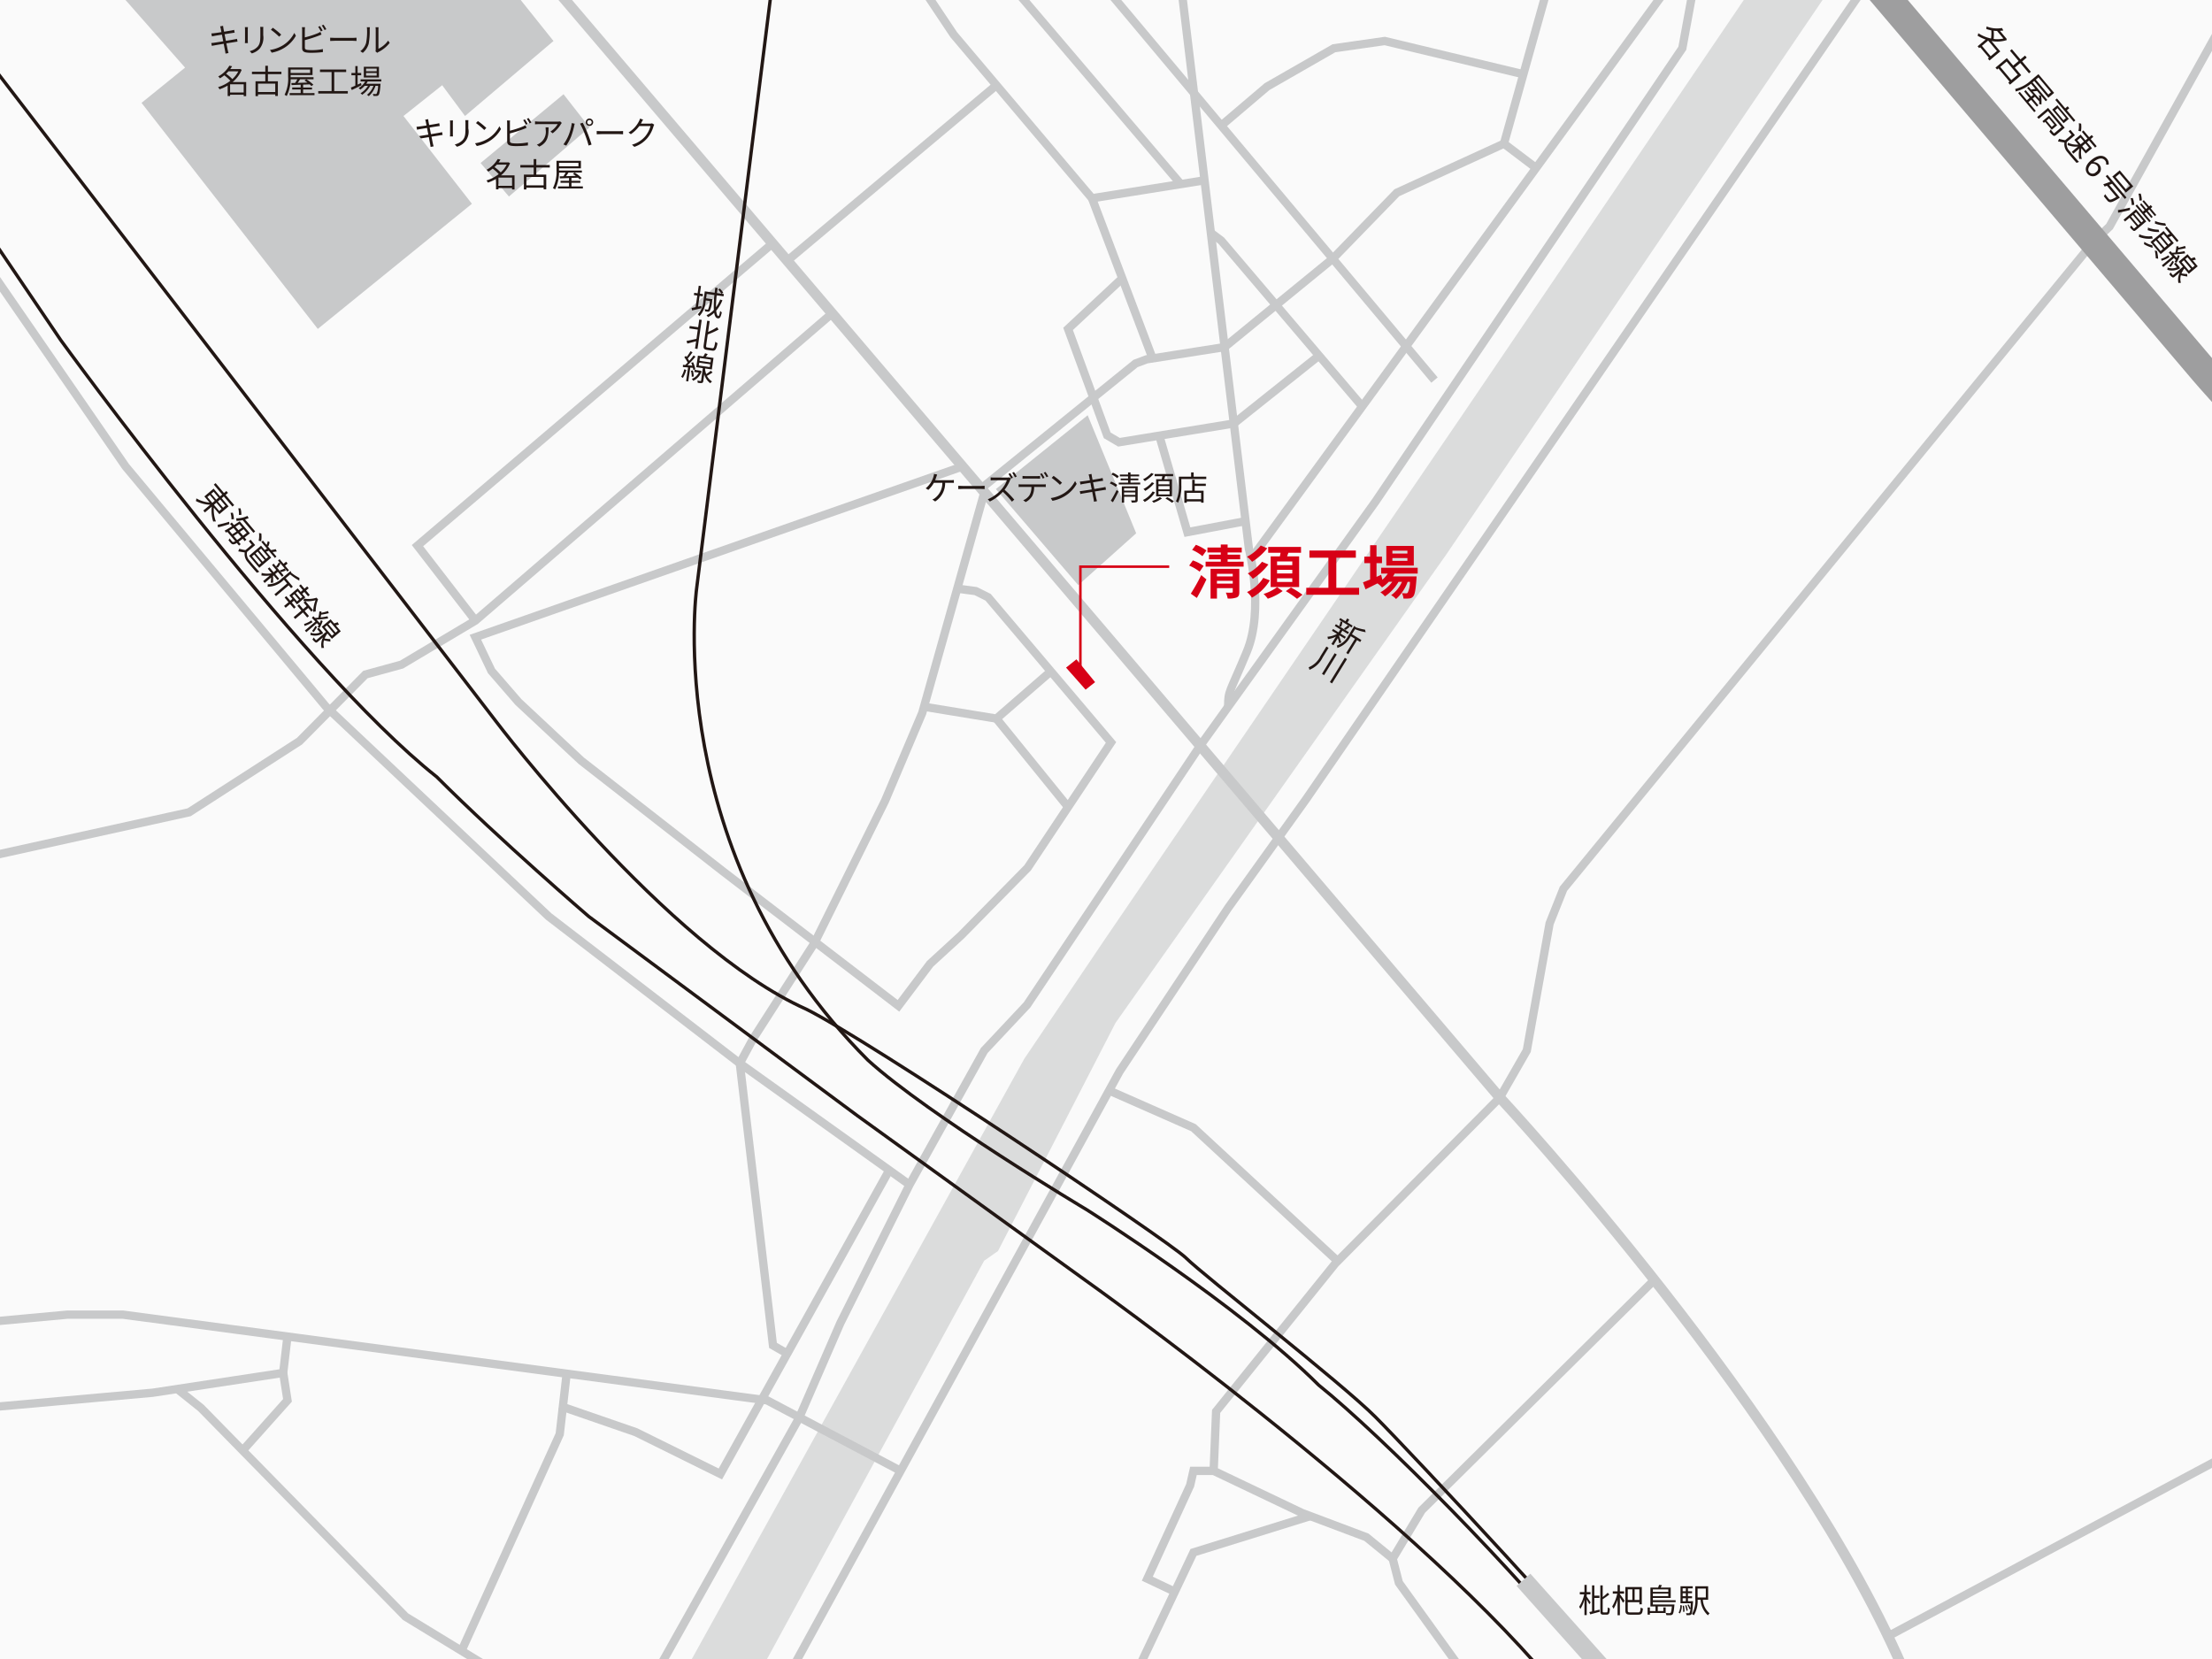
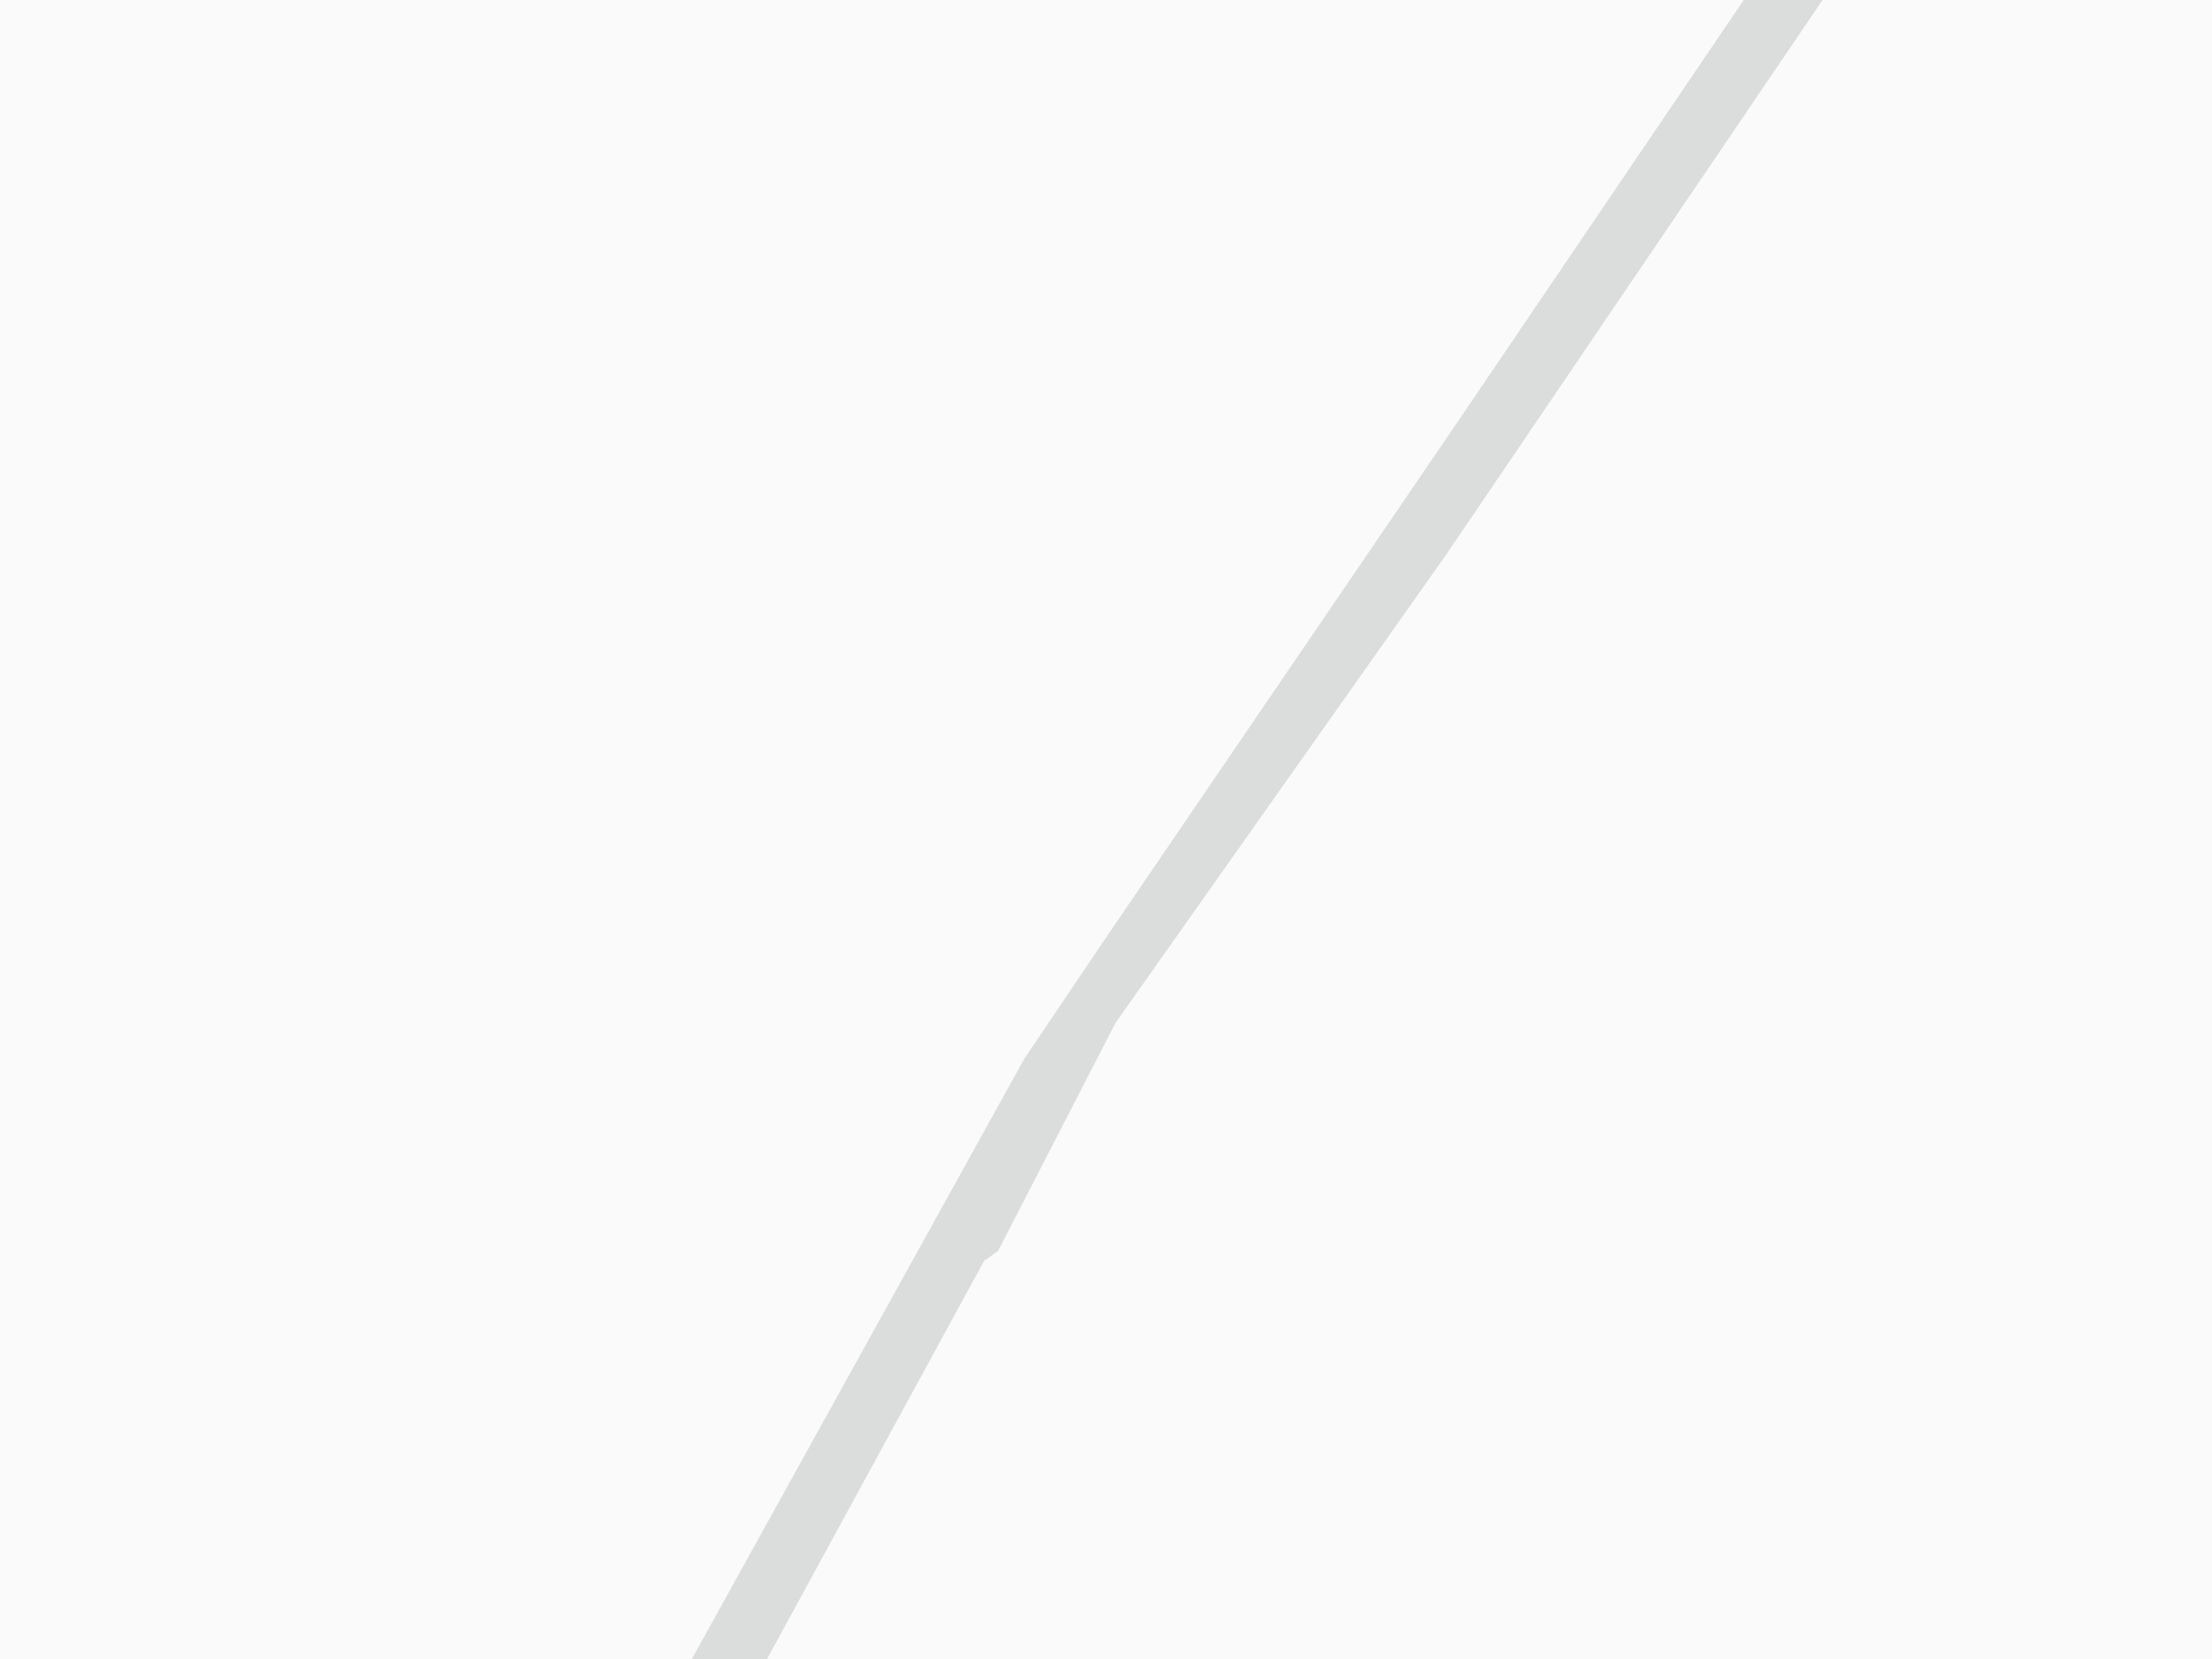
<svg xmlns="http://www.w3.org/2000/svg" width="315" height="236.25" viewBox="0 0 315 236.25">
  <defs>
    <clipPath id="clip-path">
-       <rect id="長方形_1380" data-name="長方形 1380" width="315" height="236.25" transform="translate(61.181 6.574)" fill="none" />
-     </clipPath>
+       </clipPath>
  </defs>
  <g id="グループ_2103" data-name="グループ 2103" transform="translate(-61.181 -6.574)">
    <rect id="長方形_1378" data-name="長方形 1378" width="315" height="236.25" transform="translate(61.181 6.574)" fill="#fafafa" />
    <path id="パス_10408" data-name="パス 10408" d="M309.5,6.574,269.054,66.209l-50.6,74.222-11.418,16.931L159.7,242.824h10.711l30.92-56.718,1.968-1.378,16.735-32.485L267.165,85.5,320.721,6.574Z" fill="#dbdcdc" />
    <g id="グループ_2102" data-name="グループ 2102">
      <g id="グループ_2101" data-name="グループ 2101" clip-path="url(#clip-path)">
        <path id="パス_10409" data-name="パス 10409" d="M139.313,3.8l135.45,159.075s42.722,45.923,58.078,82.91" fill="none" stroke="#c8c9ca" stroke-miterlimit="10" stroke-width="1.477" />
-         <path id="パス_10410" data-name="パス 10410" d="M302.523,3.8l-1.772,9.647L257.045,78.022l-24.95,34.743-24.663,36.919-6.1,6.5-10.631,19.1-9.844,19.688-5.906,13.584-20.869,37.235" fill="none" stroke="#c8c9ca" stroke-miterlimit="10" stroke-width="1.181" />
        <path id="パス_10411" data-name="パス 10411" d="M327.329,3.8,247.2,120.35l-11.124,15.511-15.454,23.273L173.57,244.972" fill="none" stroke="#c8c9ca" stroke-miterlimit="10" stroke-width="1.181" />
        <path id="パス_10412" data-name="パス 10412" d="M229.285,3.8l9.745,80.916s2.215,8.613-.295,14.667-2.658,5.484-2.658,7.836" fill="none" stroke="#c8c9ca" stroke-miterlimit="10" stroke-width="1.181" />
        <line id="線_693" data-name="線 693" x1="59.006" y2="80.929" transform="translate(239.382 5.178)" fill="none" stroke="#c8c9ca" stroke-miterlimit="10" stroke-width="1.181" />
        <path id="パス_10413" data-name="パス 10413" d="M173.57,199.494l-2.313-1.329L166.532,158l1.918-3.544,8.713-13.585L187.2,120.646l5.315-12.551,8.848-31.419" fill="none" stroke="#c8c9ca" stroke-miterlimit="10" stroke-width="1.181" />
        <path id="パス_10414" data-name="パス 10414" d="M197.5,90.406l2.623.339,1.772.886,17.5,20.671-11.887,17.867-9.45,9.6-4.43,4.06-4.5,5.98-24.954-19.121L143.94,114.894l-8.933-8.35-3.839-4.43-2.289-4.8,69.362-24.31" fill="none" stroke="#c8c9ca" stroke-miterlimit="10" stroke-width="1.181" />
        <path id="パス_10415" data-name="パス 10415" d="M210.824,102.18l-7.748,6.726-10.311-1.687" fill="none" stroke="#c8c9ca" stroke-miterlimit="10" stroke-width="1.181" />
        <line id="線_694" data-name="線 694" x2="10.203" y2="12.585" transform="translate(203.076 108.907)" fill="none" stroke="#c8c9ca" stroke-miterlimit="10" stroke-width="1.181" />
        <path id="パス_10416" data-name="パス 10416" d="M281.851,3.8l-6.5,23.231,4.576,3.463" fill="none" stroke="#c8c9ca" stroke-miterlimit="10" stroke-width="1.181" />
        <line id="線_695" data-name="線 695" x2="47.693" y2="56.897" transform="translate(217.768 3.8)" fill="none" stroke="#c8c9ca" stroke-miterlimit="10" stroke-width="1.181" />
        <path id="パス_10417" data-name="パス 10417" d="M235.087,24.461l6.528-5.551,9.523-5.463,7.236-1.034,19.744,4.734" fill="none" stroke="#c8c9ca" stroke-miterlimit="10" stroke-width="1.181" />
        <path id="パス_10418" data-name="パス 10418" d="M233.652,39.759l1.435,1.078L255.173,64.45" fill="none" stroke="#c8c9ca" stroke-miterlimit="10" stroke-width="1.181" />
        <path id="パス_10419" data-name="パス 10419" d="M296.77,188.839l-33.13,32.8-4.135,6.89.886,3.446,9.943,13.806" fill="none" stroke="#c8c9ca" stroke-miterlimit="10" stroke-width="1.181" />
        <path id="パス_10420" data-name="パス 10420" d="M259.506,228.533l-3.741-3.052-9.154-3.445-12.6-6.005.352-8.465L251.336,186.5l23.428-23.625,3.839-6.694,3.248-18.1,1.969-4.938,75.54-92.194,2.226-2.109L381.076,3.8" fill="none" stroke="#c8c9ca" stroke-miterlimit="10" stroke-width="1.181" />
-         <path id="パス_10421" data-name="パス 10421" d="M234.01,216.031h-2.875l-.472,2.067-6.1,13.289,3.741,1.772" fill="none" stroke="#c8c9ca" stroke-miterlimit="10" stroke-width="1.181" />
        <path id="パス_10422" data-name="パス 10422" d="M247.775,222.474l-16.639,5.173-7.658,16.143" fill="none" stroke="#c8c9ca" stroke-miterlimit="10" stroke-width="1.181" />
        <path id="パス_10423" data-name="パス 10423" d="M219.392,161.989l11.743,5.176,20.534,19" fill="none" stroke="#c8c9ca" stroke-miterlimit="10" stroke-width="1.181" />
        <path id="パス_10424" data-name="パス 10424" d="M275.354,27.031,260.1,34.02l-9.123,9.392L235.572,56l-11.11,1.746-1.575.591L200.556,76.412" fill="none" stroke="#c8c9ca" stroke-miterlimit="10" stroke-width="1.181" />
        <line id="線_696" data-name="線 696" x2="24.314" y2="28.547" transform="translate(204.971 4.194)" fill="none" stroke="#c8c9ca" stroke-miterlimit="10" stroke-width="1.181" />
        <path id="パス_10425" data-name="パス 10425" d="M192.765,5.178,197,11.518l19.688,23.29,16.026-2.56" fill="none" stroke="#c8c9ca" stroke-miterlimit="10" stroke-width="1.181" />
        <line id="線_697" data-name="線 697" x2="8.626" y2="22.802" transform="translate(216.685 34.808)" fill="none" stroke="#c8c9ca" stroke-miterlimit="10" stroke-width="1.181" />
        <path id="パス_10426" data-name="パス 10426" d="M221,46.209l-7.719,7.2,5.572,15.16,1.673.984,16.359-2.672,12.134-9.67" fill="none" stroke="#c8c9ca" stroke-miterlimit="10" stroke-width="1.181" />
        <path id="パス_10427" data-name="パス 10427" d="M226.273,68.617l4,13.736,8.288-1.565" fill="none" stroke="#c8c9ca" stroke-miterlimit="10" stroke-width="1.181" />
        <path id="パス_10428" data-name="パス 10428" d="M.123,205.2l40.753-8.662L70.8,193.784h7.875l91.744,12.207,19.014,10.04" fill="none" stroke="#c8c9ca" stroke-miterlimit="10" stroke-width="1.181" />
        <path id="パス_10429" data-name="パス 10429" d="M31.623,4.194,79.07,73.006l28.547,34.213,31.7,29.866L166.532,158,190.7,175.278" fill="none" stroke="#c8c9ca" stroke-miterlimit="10" stroke-width="1.181" />
        <path id="パス_10430" data-name="パス 10430" d="M187.812,173.215l-24.048,43.26-12.047-5.956-10.829-3.741" fill="none" stroke="#c8c9ca" stroke-miterlimit="10" stroke-width="1.181" />
        <path id="パス_10431" data-name="パス 10431" d="M141.888,202.083l-1,8.731-13.88,30.614" fill="none" stroke="#c8c9ca" stroke-miterlimit="10" stroke-width="1.181" />
        <path id="パス_10432" data-name="パス 10432" d="M86.354,204.317l3.445,2.756L118.937,236.8l12.108,7.383" fill="none" stroke="#c8c9ca" stroke-miterlimit="10" stroke-width="1.181" />
        <path id="パス_10433" data-name="パス 10433" d="M1.206,216.917l39.473-7.678,15.849-1.969,26.381-2.362,18.6-2.825.608-5.179" fill="none" stroke="#c8c9ca" stroke-miterlimit="10" stroke-width="1.181" />
        <path id="パス_10434" data-name="パス 10434" d="M101.513,202.083l.608,3.907-6.381,7.145" fill="none" stroke="#c8c9ca" stroke-miterlimit="10" stroke-width="1.181" />
        <path id="パス_10435" data-name="パス 10435" d="M325.7,1.339l48.924,57.586s29.629,35.585,69.349,54.337,36.618,16.39,36.618,16.39" fill="none" stroke="#9e9e9f" stroke-miterlimit="10" stroke-width="4.134" />
        <line id="線_698" data-name="線 698" x1="73.518" y2="39.276" transform="translate(330.052 200.301)" fill="none" stroke="#c8c9ca" stroke-miterlimit="10" stroke-width="1.181" />
-         <path id="パス_10436" data-name="パス 10436" d="M251.88,98.173a7.292,7.292,0,0,0-.18-.732l-.63,1.021-.289-.179.649-1.053a3.829,3.829,0,0,1-1.147.359,1.5,1.5,0,0,0-.067-.341,3.314,3.314,0,0,0,1.365-.407l-.72-.444.156-.253.784.483.26-.422-.8-.491.157-.253,1.865,1.15-.156.253-.78-.48-.26.421.748.461-.156.254-.749-.461-.058.1c.083.207.277.765.317.906Zm3-.173-.451-.277-1.243,2.018-.293-.181,1.243-2.018-.6-.369-.062.1a3.158,3.158,0,0,1-1.848,1.568.891.891,0,0,0-.084-.341,2.747,2.747,0,0,0,1.649-1.407l.862-1.4.175.2a6.384,6.384,0,0,0,1.331.342l.1.37a7.72,7.72,0,0,1-1.514-.433l-.441.716,1.343.827Zm-3-2.263a2.708,2.708,0,0,0,.2-.675l.271.083a2.665,2.665,0,0,1-.179.678Zm1.767.185-1.761-1.085.153-.25.74.456.25-.406.29.178-.25.406.732.451Zm-1.068.157a3.929,3.929,0,0,0,.561-.459l.233.233a7.149,7.149,0,0,1-.585.427Z" fill="#221714" />
        <path id="パス_10437" data-name="パス 10437" d="M250.376,98.835l-.838,1.359a3.6,3.6,0,0,1-1.887,1.766,1.3,1.3,0,0,0-.116-.36,3.249,3.249,0,0,0,1.7-1.6l.834-1.355Zm1.168.947-1.808,2.936-.3-.186,1.809-2.935Zm1.456.654-2.13,3.457-.306-.188,2.13-3.458Z" fill="#221714" />
        <path id="パス_10438" data-name="パス 10438" d="M91.631,78.861a4.57,4.57,0,0,0,.3,1.981,1.155,1.155,0,0,0-.389.009,5,5,0,0,1-.2-2.132l-.98.831-.229-.271.969-.82a4.946,4.946,0,0,1-2.026-.537,1.431,1.431,0,0,0,.064-.376,4.557,4.557,0,0,0,1.884.594l-.738-.872,1.311-1.111.928,1.1.3-.257L91.63,75.587l.253-.213,1.193,1.408.339-.286.229.27-.339.287L94.529,78.5l-.252.213-1.224-1.445-.3.257.98,1.157-1.311,1.111Zm-.92-1.51.707.836.35-.3-.708-.835Zm.548-.464.707.836.342-.29L91.6,76.6Zm1.489,2.16L92,78.161l-.35.3.751.886Zm-.21-1.344-.343.29.751.887.342-.29Z" fill="#221714" />
        <path id="パス_10439" data-name="パス 10439" d="M92.178,81.3a14.449,14.449,0,0,0,1.64-.424l.023.334c-.51.172-1.128.349-1.616.459Zm3.568,2c-.233.172-.425.311-.585.421l.293.346-.234.2-.32-.378a1,1,0,0,1-.472.2.4.4,0,0,1-.334-.138,4.517,4.517,0,0,1-.384-.461.588.588,0,0,0,.165-.258c.145.2.282.362.34.43s.1.1.166.1a.779.779,0,0,0,.305-.116l-1.132-1.337-.191.112-.191-.278c.284-.154.665-.383,1.053-.626l-.28-.331.245-.208.311.368c.29-.184.573-.369.815-.536l1.453,1.715-.126.1c-.24.184-.451.345-.64.493l.263.31-.246.208Zm-1.31-1.546c-.212.137-.424.267-.615.385l.443.523c.177-.113.389-.249.605-.4Zm-.294-1.223a3.245,3.245,0,0,0-.128-.926l.32-.016a3.338,3.338,0,0,1,.158.917Zm.806,2.938c.159-.1.351-.242.587-.417l-.47-.555c-.22.149-.429.282-.606.4Zm.32-2.252c-.177.119-.365.242-.559.363l.427.5c.188-.128.373-.261.541-.384Zm.467-.581a3.575,3.575,0,0,1-.88.107,1.969,1.969,0,0,0-.045-.358,3.588,3.588,0,0,0,1.611-.343l.168.316c-.171.069-.34.133-.511.185l1.44,1.7-.245.208Zm-.523-.727a3.385,3.385,0,0,0-.1-.939l.319-.011a3.1,3.1,0,0,1,.121.931Zm.58,2.95c.158-.121.329-.254.523-.406l-.443-.523c-.168.124-.356.252-.54.385Z" fill="#221714" />
        <path id="パス_10440" data-name="パス 10440" d="M96.366,85.167a1.374,1.374,0,0,0,.357,1.239c.318.4,1.007,1.2,1.392,1.593a1.614,1.614,0,0,0-.347.145c-.346-.38-.979-1.113-1.3-1.521a1.682,1.682,0,0,1-.439-1.38c-.3-.045-.605-.094-.921-.153l.147-.373a7.918,7.918,0,0,0,.875.2l.912-.772-.424-.5.252-.213.647.763Zm2.509-.274c.106-.059.225-.123.331-.188L98.4,83.75l.223-.189.516.609a2.206,2.206,0,0,0,.175-.538l.254.138a1.717,1.717,0,0,1-.182.612l-.119-.061.5.588a4.684,4.684,0,0,0,.671-.136l.158.325c-.2.037-.418.069-.6.085l.553.651-.224.19L99.453,85c-.124.05-.256.1-.37.14l.718.847-1.7,1.441-1.448-1.708,1.7-1.441Zm-.49,1.838-1.01-1.192-.3.256,1.01,1.192Zm.493-.418-1.01-1.193-.3.254,1.01,1.192Zm-.865-2.732a3.317,3.317,0,0,0,.05-1.1l.33.061a3.6,3.6,0,0,1-.024,1.1Zm1.359,2.314L98.362,84.7l-.3.253,1.01,1.193Z" fill="#221714" />
        <path id="パス_10441" data-name="パス 10441" d="M99.733,89.565a7.071,7.071,0,0,0,.056-.753l-.915.776-.221-.259.945-.8a3.8,3.8,0,0,1-1.2-.015,1.56,1.56,0,0,0,.042-.346,3.3,3.3,0,0,0,1.424.038l-.546-.645.227-.193.6.7.379-.32-.6-.714.227-.192,1.417,1.672-.227.192-.592-.7-.379.32.568.671-.227.192-.568-.67-.086.073c.015.222.026.813.021.961Zm2.9.767-.342-.4-1.809,1.532-.222-.263,1.808-1.532-.454-.536-.09.076a3.163,3.163,0,0,1-2.244.916.9.9,0,0,0,.026-.349,2.746,2.746,0,0,0,2-.826l1.254-1.063.1.247a6.442,6.442,0,0,0,1.158.739l-.015.384a7.787,7.787,0,0,1-1.3-.882l-.641.544,1.019,1.2Zm-2.147-3.083a2.7,2.7,0,0,0,.4-.58l.232.163a2.627,2.627,0,0,1-.381.589Zm1.622.724-1.337-1.578.223-.19.562.663.364-.308.22.26-.365.308.556.656Zm-1.064-.182a3.835,3.835,0,0,0,.675-.262l.15.294a6.929,6.929,0,0,1-.688.224Z" fill="#221714" />
        <path id="パス_10442" data-name="パス 10442" d="M102.737,92.379l.558.659-.245.208-.558-.659-.634.537-.22-.259.634-.537-.559-.66.245-.208.559.66.3-.256-.428-.5,1.186-1.005.427.505.3-.256-.526-.62.239-.2.524.619.382-.323.22.259-.382.324.531.627-.238.2-.531-.627-.3.256.439.519-1.186,1-.439-.519Zm.072-.959.675.8.28-.238-.674-.8Zm1.761,2.16.611.72-.249.211-.61-.721-1.1.931L103,94.455l1.1-.931-.58-.685.248-.21.581.684.5-.427-.434-.512.227-.192a2.638,2.638,0,0,1-.271-.036,1.175,1.175,0,0,0,.1-.326,3.918,3.918,0,0,0,1.79-.131l.213.252a4.473,4.473,0,0,0-.336,1.715,2.586,2.586,0,0,0-.366.05,5.031,5.031,0,0,1,.341-1.657,4.38,4.38,0,0,1-1.431.136l1.083,1.28-.248.21-.443-.523Zm-1.275-2.572.675.8.274-.233-.674-.8Z" fill="#221714" />
        <path id="パス_10443" data-name="パス 10443" d="M105.675,95.183a4.329,4.329,0,0,1-1.126.528,1.23,1.23,0,0,0-.07-.281,3.689,3.689,0,0,0,1.043-.507Zm.64.127L104.8,96.6l-.2-.237,1.5-1.273-.515-.536.219-.229.222.239c.152,0,.316-.014.489-.03a4.325,4.325,0,0,0,.144-.889h.291c0,.064,0,.127-.009.194a6.872,6.872,0,0,0,.949-.253l.112.308a8.94,8.94,0,0,1-1.094.213,3.351,3.351,0,0,1-.065.391,9.836,9.836,0,0,0,.978-.167l.085.312a15.605,15.605,0,0,1-1.652.161l.465.5a4.262,4.262,0,0,0,.165-.418l.245.128a3.987,3.987,0,0,1-.443.975l-.277-.13a1.588,1.588,0,0,0,.166-.271Zm.86,1.469a2.209,2.209,0,0,1-1.8.21,1.116,1.116,0,0,0,.04-.326,1.767,1.767,0,0,0,1.335-.023l-.412-.486.231-.195.5.587.038.036Zm-.851-.925a3.61,3.61,0,0,1-.477.731l-.242-.154a3.159,3.159,0,0,0,.492-.727Zm1.911,2.081a7.508,7.508,0,0,1-.921-.173,1.956,1.956,0,0,0,.012,1.08,1.64,1.64,0,0,0-.353.021,2.3,2.3,0,0,1,.206-1.525l-.735.623c-.133.113-.223.146-.342.086a1.823,1.823,0,0,1-.427-.424,1.075,1.075,0,0,0,.169-.267c.131.161.256.309.293.346s.06.048.1.015l1.369-1.161-.613-.724,1.265-1.071.5.591a3.679,3.679,0,0,0,.5-.174l.193.345c-.151.04-.314.074-.458.1l.718.846-1.265,1.072-.629-.743-.046.04a2.977,2.977,0,0,0-.364.66,5.591,5.591,0,0,0,.808.084Zm-.816-2.044,1.026,1.211.314-.266-1.026-1.211Zm.519-.44,1.026,1.211.31-.263-1.026-1.21Z" fill="#221714" />
        <path id="パス_10444" data-name="パス 10444" d="M344.494,15.188l-.229-.271.152-.128-1.246-1.481-.144.12-.222-.264,1.142-.96a5.916,5.916,0,0,1-1.153-.548,1.023,1.023,0,0,0,.1-.357,5.281,5.281,0,0,0,1.823.758,5.9,5.9,0,0,0,.036-1.161,4.991,4.991,0,0,1-.727-.2,1.212,1.212,0,0,0,.048-.361,3.966,3.966,0,0,0,2.2.227l.191.352c-.154.024-.316.043-.485.055l.858,1.02.057.038.055.256a4.446,4.446,0,0,1-2.164.135l1.243,1.478Zm.169-.606.889-.748-1.246-1.482-.889.748Zm.908-3.6a3.758,3.758,0,0,1-.48-.036,6.087,6.087,0,0,1-.007,1.173,3.823,3.823,0,0,0,1.393-.06Z" fill="#221714" />
        <path id="パス_10445" data-name="パス 10445" d="M348.879,15.545l-.778.654.912,1.084-1.6,1.346-.24-.285.177-.149-1.581-1.879-.191.16-.228-.27,1.616-1.359.9,1.066.777-.653L347.413,13.8l.264-.222,1.225,1.457.651-.547.24.285-.651.547,1.237,1.472-.263.221Zm-.363,1.668-1.58-1.88-.911.767,1.58,1.879Z" fill="#221714" />
        <path id="パス_10446" data-name="パス 10446" d="M350.688,18.248a5.591,5.591,0,0,1-2.473,1.351,1.43,1.43,0,0,0-.061-.35,5.11,5.11,0,0,0,2.306-1.273l1-.841L353.7,19.8l-.824.693L350.865,18.1Zm.4,4.113-.221.186-2.28-2.711.221-.185,1.009,1.2.394-.331-.778-.925.217-.183.778.926.307-.258c-.334-.361-.633-.7-.875-.961l.2-.2.354.4c.187-.021.407-.052.605-.095l-.61-.727.22-.185,2.093,2.49-.22.185-1.23-1.464c-.2.03-.424.055-.617.067.288.321.609.68.933,1.037-.011-.175-.026-.355-.05-.514l.3.093a5.2,5.2,0,0,1,.049,1.261l-.331-.092a2.32,2.32,0,0,0,.033-.343l-.63-.691-.315.265.814.968-.216.182-.815-.968-.394.331Zm.375-4.764-.373.313,1.785,2.122.372-.313Z" fill="#221714" />
-         <path id="パス_10447" data-name="パス 10447" d="M353.969,25.8c-.144.121-.251.156-.392.083a2.938,2.938,0,0,1-.55-.574,1.4,1.4,0,0,0,.175-.3c.188.236.358.439.42.5s.079.057.13.014l1-.842-1.93-2.294L351.5,23.5l-.216-.256,1.554-1.307,2.371,2.82Zm-1.553-1.877-.181.151-.2-.238.944-.793,1.148,1.366-.762.641Zm.567-.478-.369.31.748.89.369-.311Zm2.808.052-.738.62-1.626-1.933.738-.62Zm.932.222-.234.2L353.868,20.8l.235-.2,1.18,1.4.343-.289.228.272-.344.288Zm-1.349-.328-1.185-1.41-.351.3,1.185,1.41Z" fill="#221714" />
+         <path id="パス_10447" data-name="パス 10447" d="M353.969,25.8c-.144.121-.251.156-.392.083a2.938,2.938,0,0,1-.55-.574,1.4,1.4,0,0,0,.175-.3c.188.236.358.439.42.5s.079.057.13.014L351.5,23.5l-.216-.256,1.554-1.307,2.371,2.82Zm-1.553-1.877-.181.151-.2-.238.944-.793,1.148,1.366-.762.641Zm.567-.478-.369.31.748.89.369-.311Zm2.808.052-.738.62-1.626-1.933.738-.62Zm.932.222-.234.2L353.868,20.8l.235-.2,1.18,1.4.343-.289.228.272-.344.288Zm-1.349-.328-1.185-1.41-.351.3,1.185,1.41Z" fill="#221714" />
        <path id="パス_10448" data-name="パス 10448" d="M355.51,26.792a1.38,1.38,0,0,0,.352,1.241c.317.4,1,1.2,1.387,1.6a1.545,1.545,0,0,0-.347.145c-.346-.382-.976-1.117-1.3-1.527a1.682,1.682,0,0,1-.434-1.381c-.3-.047-.605-.1-.921-.157l.149-.373a7.647,7.647,0,0,0,.874.2l.915-.769-.423-.5.253-.212.644.766Zm1.583.657a3.383,3.383,0,0,1-1.487-.213,1.28,1.28,0,0,0,.056-.343,2.952,2.952,0,0,0,1.482.271l-.565-.672.889-.748.684.815.3-.254-.809-.961.231-.195.809.962.369-.31.221.263-.368.311.857,1.018-.232.2-.857-1.02-.3.253.72.856-.889.748-.62-.738a3.5,3.5,0,0,0,.056,1.527,1.237,1.237,0,0,0-.365-.008,3.967,3.967,0,0,1,.024-1.482l-.86.724-.222-.265ZM357,26.555l.477.568.46-.386-.478-.566Zm.16-1.343a3.279,3.279,0,0,0,.055-1.095l.329.062a3.591,3.591,0,0,1-.027,1.1Zm1,1.789-.459.386.5.6.459-.386Z" fill="#221714" />
        <path id="パス_10449" data-name="パス 10449" d="M358.951,29.4c1.037-.873,1.827-.741,2.261-.224a1.063,1.063,0,0,1,.249.846l-.361-.011a.732.732,0,0,0-.153-.594c-.307-.364-.841-.434-1.673.242a1.083,1.083,0,0,1,.829.333.909.909,0,0,1-.175,1.4,1.014,1.014,0,0,1-1.466-.063c-.429-.51-.336-1.236.489-1.928m.061.491c-.466.466-.57.892-.3,1.218a.654.654,0,0,0,.951-.029.612.612,0,0,0,.145-.936.887.887,0,0,0-.8-.253" fill="#221714" />
        <path id="パス_10450" data-name="パス 10450" d="M361.951,32.742c-.135.051-.274.107-.409.158l1.525,1.815s-.093.066-.138.092c-.706.438-1.06.588-1.295.552a.57.57,0,0,1-.359-.223c-.1-.116-.3-.361-.5-.626a.645.645,0,0,0,.176-.3c.194.275.41.539.495.64a.383.383,0,0,0,.178.146c.155.03.429-.077.935-.378l-1.337-1.591c-.122.04-.236.081-.332.112l-.189-.328c.271-.08.662-.224,1-.362l-.656-.78.242-.2,2.718,3.231-.242.2ZM363.906,34l-1.921-2.284,1.056-.887,1.921,2.283Zm.586-.955L363.021,31.3l-.575.483,1.471,1.749Z" fill="#221714" />
        <path id="パス_10451" data-name="パス 10451" d="M362.792,36.487a15.6,15.6,0,0,0,1.706-.342l0,.342c-.532.145-1.184.286-1.688.37Zm2.542,2.86c-.137.116-.234.148-.352.081a2.391,2.391,0,0,1-.478-.488.883.883,0,0,0,.162-.271c.151.188.294.358.34.405s.072.056.119.017l.347-.292-1.031-1.225-.643.541-.209-.249,1.774-1.492,1.453,1.728Zm-.582-3.569a3.717,3.717,0,0,0-.171-.981l.327-.022a3.838,3.838,0,0,1,.2.966Zm.915,2.857.271-.228-1.03-1.225-.271.228Zm-.3-1.836-.264.222,1.03,1.225.264-.222Zm2.094,1.237-.206.174-1.966-2.339.206-.173.851,1.012.253-.213-.678-.806.2-.164.677.806.228-.192-.751-.892.2-.168.751.893.235-.2.225.268-.235.2.79.94-.2.167-.79-.939-.228.191.718.854-.2.164-.717-.854-.254.213Zm-1.619-2.9a3.669,3.669,0,0,0-.133-.98l.319-.016a3.445,3.445,0,0,1,.158.972Z" fill="#221714" />
        <path id="パス_10452" data-name="パス 10452" d="M367.747,40.537a3.832,3.832,0,0,1-1.99-.239,1.259,1.259,0,0,0,.052-.371,3.294,3.294,0,0,0,1.823.275Zm-.017,1.322a4.384,4.384,0,0,1-1.239-.519,2.677,2.677,0,0,0,.049-.331,3.511,3.511,0,0,0,1.143.494Zm.945-2.245a4.523,4.523,0,0,1-1.657-.267,1.5,1.5,0,0,0,.039-.371,3.769,3.769,0,0,0,1.516.3Zm1.12.453c.126-.063.27-.134.39-.2l-.708-.842.235-.2,1.7,2.02-.235.2-.733-.872c-.142.059-.288.119-.419.169l.716.852-1.864,1.569-1.454-1.727,1.865-1.569Zm-.578,1.954L368.2,40.81l-.355.3,1.018,1.211Zm.413-3.309a5.18,5.18,0,0,1-1.585-.308,1.186,1.186,0,0,0,.025-.36,4.191,4.191,0,0,0,1.453.327Zm-1.283,3.609a6.1,6.1,0,0,1,.166,1.1l-.339-.074a6.337,6.337,0,0,0-.138-1.1Zm1.42-.761-1.018-1.212-.355.3,1.019,1.211Zm.542-.457-1.018-1.21-.347.291,1.018,1.211Z" fill="#221714" />
        <path id="パス_10453" data-name="パス 10453" d="M370.12,43.189a4.339,4.339,0,0,1-1.128.523,1.127,1.127,0,0,0-.07-.28,3.676,3.676,0,0,0,1.046-.5Zm.639.131L369.238,44.6l-.2-.239,1.507-1.267-.513-.537.22-.229.221.24c.151,0,.316-.013.489-.028a4.256,4.256,0,0,0,.146-.888l.293,0c0,.063-.005.125-.011.192a7,7,0,0,0,.95-.248l.111.308a8.934,8.934,0,0,1-1.094.209,3.341,3.341,0,0,1-.067.39,9.4,9.4,0,0,0,.979-.164l.083.313a15.558,15.558,0,0,1-1.651.155l.462.5c.062-.14.122-.282.168-.418l.243.129a3.909,3.909,0,0,1-.447.972l-.276-.131a1.538,1.538,0,0,0,.167-.27Zm.855,1.47a2.211,2.211,0,0,1-1.8.2,1.1,1.1,0,0,0,.041-.324,1.773,1.773,0,0,0,1.336-.019l-.411-.489.231-.194.5.59.037.037Zm-.849-.927a3.58,3.58,0,0,1-.478.729l-.241-.156a3.226,3.226,0,0,0,.495-.724Zm1.9,2.089a7.643,7.643,0,0,1-.92-.179,1.949,1.949,0,0,0,.008,1.081,1.647,1.647,0,0,0-.354.02,2.313,2.313,0,0,1,.212-1.524l-.738.621c-.133.112-.223.144-.342.084a1.835,1.835,0,0,1-.425-.427,1.113,1.113,0,0,0,.17-.265c.13.162.255.31.292.347s.059.048.1.015l1.373-1.155-.611-.728,1.269-1.065.5.591a3.473,3.473,0,0,0,.5-.171l.192.345c-.152.041-.316.073-.459.1l.715.849-1.269,1.067-.626-.743-.047.039a2.95,2.95,0,0,0-.365.659,5.6,5.6,0,0,0,.807.086Zm-.808-2.048,1.021,1.213.314-.263-1.021-1.215Zm.52-.439L373.4,44.68l.311-.261L372.693,43.2Z" fill="#221714" />
        <path id="パス_10454" data-name="パス 10454" d="M287.505,235.029c-.067-.151-.232-.439-.369-.67v2.219h-.321v-2.205a4.959,4.959,0,0,1-.576,1.318,1.937,1.937,0,0,0-.18-.3,5.117,5.117,0,0,0,.718-1.771h-.623v-.325h.661v-1.021h.321v1.021h.538v.325h-.538v.326c.132.175.482.7.562.826Zm.717.949c.237-.061.487-.122.732-.184l.038.3c-.468.132-.964.264-1.351.373l-.132-.331c.113-.023.246-.052.387-.085v-3.707h.326v1.459h.722v.326h-.722Zm1.757.208c.118,0,.137-.151.151-.713a.923.923,0,0,0,.307.147c-.033.661-.113.887-.44.887h-.486c-.339,0-.434-.113-.434-.547v-3.618h.335V234a7.025,7.025,0,0,0,.714-.609l.23.245a11.331,11.331,0,0,1-.944.675v1.649c0,.193.024.226.147.226Z" fill="#221714" />
        <path id="パス_10455" data-name="パス 10455" d="M291.861,233.6c.137.165.581.784.68.935l-.241.288a8.177,8.177,0,0,0-.439-.76v2.526h-.33v-2.219a5.094,5.094,0,0,1-.576,1.3,1.441,1.441,0,0,0-.194-.326,5.752,5.752,0,0,0,.723-1.828h-.634v-.331h.681v-.906h.33v.906h.6v.331h-.6Zm2.607,2.592c.265,0,.311-.136.349-.7a.913.913,0,0,0,.322.136c-.057.661-.161.884-.657.884h-1.157c-.515,0-.684-.133-.684-.652v-3.287h2.341v2.465h-.344v-.306h-1.657v1.138c0,.259.056.32.359.32Zm-1.487-1.78h.656V232.9h-.656Zm1.657-1.511h-.68v1.511h.68Z" fill="#221714" />
        <path id="パス_10456" data-name="パス 10456" d="M296.554,234.722v.34h3.078a1.2,1.2,0,0,1-.014.142c-.066.807-.137,1.128-.255,1.261a.4.4,0,0,1-.292.117,5.237,5.237,0,0,1-.6-.009.744.744,0,0,0-.09-.3,5.223,5.223,0,0,0,.53.024.222.222,0,0,0,.165-.043c.08-.076.132-.321.189-.916h-2.007v.656h.793v-.519h.33v.8h-2.247v.231h-.326v-1.015h.326v.505h.8v-.656h-.726v-2.687h1.09a3.063,3.063,0,0,0,.147-.392l.4.052c-.057.118-.123.236-.184.34H299.1v1.478h-2.544v.326H299.8v.269Zm0-1.455h2.2v-.359h-2.2Zm2.2.241h-2.2v.359h2.2Z" fill="#221714" />
        <path id="パス_10457" data-name="パス 10457" d="M300.225,236.224a2.161,2.161,0,0,0,.241-1.077l.217.043a2.4,2.4,0,0,1-.259,1.147Zm2.05-1.629s0,.094-.005.141c-.062,1.162-.114,1.578-.231,1.719a.334.334,0,0,1-.26.123,3.366,3.366,0,0,1-.43,0,.836.836,0,0,0-.08-.283c.165.009.316.014.378.014a.172.172,0,0,0,.137-.047,1.461,1.461,0,0,0,.122-.595l-.151.065a2.88,2.88,0,0,0-.273-.613l.165-.062a3.112,3.112,0,0,1,.264.548c.019-.189.033-.425.052-.722h-1.469v-2.418h1.739v.3h-.681v.416h.586v.278h-.586v.425h.586v.284h-.586v.43Zm-1.479-1.417h.458v-.416H300.8Zm.458.278H300.8v.425h.458ZM300.8,234.6h.458v-.43H300.8Zm.185.627a4.661,4.661,0,0,1,.08.855l-.2.034a4.287,4.287,0,0,0-.067-.865Zm.354.733a3.628,3.628,0,0,0-.185-.761l.171-.037a2.923,2.923,0,0,1,.2.751Zm2.337-1.568a2.714,2.714,0,0,0,.959,1.927,1.548,1.548,0,0,0-.236.287,3.175,3.175,0,0,1-1.039-2.214h-.43a3.983,3.983,0,0,1-.529,2.205,1.084,1.084,0,0,0-.278-.179,3.782,3.782,0,0,0,.477-2.168v-1.78h1.827v1.922Zm-.746-.326H304.1v-1.27h-1.176Z" fill="#221714" />
        <path id="パス_10458" data-name="パス 10458" d="M203,76.223l13.072-10.518,6.908,16.81L214.732,89.9Z" fill="#c8c9ca" />
        <path id="パス_10459" data-name="パス 10459" d="M212.994,101.647l2.782,3.139,1.352-1.072-2.657-3.248Z" fill="#d70016" />
        <path id="パス_10460" data-name="パス 10460" d="M232.014,87.985a6.432,6.432,0,0,0-1.489-.869l.522-.736a5.823,5.823,0,0,1,1.53.786Zm-1.257,3.127a26.207,26.207,0,0,0,1.481-2.639l.745.612c-.414.878-.9,1.829-1.366,2.64Zm1.655-5.336a5.7,5.7,0,0,0-1.465-.893l.538-.728a6.255,6.255,0,0,1,1.5.81Zm5.866.787v.7h-5.412v-.7h2.16v-.34h-1.68v-.662h1.68v-.314h-1.9v-.7h1.9v-.43H236v.43h2.01v.7H236v.314h1.787v.662H236v.34Zm-.613,4.293c0,.438-.075.67-.38.8a3.158,3.158,0,0,1-1.275.149,3.244,3.244,0,0,0-.264-.836c.339.008.728.008.835,0s.149-.025.149-.124v-.513h-2.25v1.489h-.91V87.572h4.095Zm-3.185-2.2h2.25v-.363h-2.25Zm2.25.629h-2.25v.4h2.25Z" fill="#d70016" />
        <path id="パス_10461" data-name="パス 10461" d="M241.649,84.644a8.419,8.419,0,0,1-2.168,1.935,3.924,3.924,0,0,0-.72-.72,5.976,5.976,0,0,0,1.953-1.6Zm.364,4.575a6.875,6.875,0,0,1-2.549,2.465,3.883,3.883,0,0,0-.7-.8,5.318,5.318,0,0,0,2.309-2.018Zm-.207-2.259A8.89,8.89,0,0,1,239.588,89a4.474,4.474,0,0,0-.719-.77,6.184,6.184,0,0,0,2.026-1.654Zm2.035,3.781a7.586,7.586,0,0,1-2.118,1.092,4.784,4.784,0,0,0-.6-.679,6.4,6.4,0,0,0,1.92-.968Zm-.4-4.94c.041-.173.075-.347.1-.513h-1.762v-.827h4.675v.827h-1.8c-.057.175-.123.347-.181.513h1.712V90.17h-4.053V85.8Zm1.77.729h-2.168v.521h2.168Zm0,1.191h-2.168v.521h2.168Zm0,1.207h-2.168v.522h2.168Zm-.19,1.308a12.3,12.3,0,0,1,1.646,1.034l-.777.579a12.469,12.469,0,0,0-1.6-1.092Z" fill="#d70016" />
        <path id="パス_10462" data-name="パス 10462" d="M254.724,90.277v.993H247.2v-.993h3.152V86H247.65V84.974h6.61V86h-2.78v4.277Z" fill="#d70016" />
        <path id="パス_10463" data-name="パス 10463" d="M259.783,88.258c-.066.133-.149.265-.232.4h3.359s-.008.224-.016.339c-.117,1.614-.249,2.276-.472,2.516a.774.774,0,0,1-.546.281,5.242,5.242,0,0,1-.836.017,1.956,1.956,0,0,0-.223-.77c.264.025.48.025.587.025a.284.284,0,0,0,.248-.091,3.6,3.6,0,0,0,.306-1.547h-.322a5.9,5.9,0,0,1-1.655,2.449,2.665,2.665,0,0,0-.695-.546,4.553,4.553,0,0,0,1.539-1.9h-.488A6.337,6.337,0,0,1,258.4,91.5a2.888,2.888,0,0,0-.645-.58,4.986,4.986,0,0,0,1.687-1.5h-.488a5.123,5.123,0,0,1-.967.811,3.467,3.467,0,0,0-.646-.58c-.6.3-1.191.6-1.7.844l-.364-.992c.281-.108.629-.248,1.018-.406V86.769h-.828v-.926h.828v-1.63h.91v1.63h.778v.926h-.778v1.953l.661-.29.174.7a4.016,4.016,0,0,0,.762-.877h-.936v-.827h5.2v.827Zm2.73-1.142H258.6v-2.8h3.913ZM261.6,85h-2.135v.4H261.6Zm0,1.043h-2.135v.4H261.6Z" fill="#d70016" />
        <path id="パス_10464" data-name="パス 10464" d="M215.034,102.626V87.27h12.648" fill="none" stroke="#d70016" stroke-miterlimit="10" stroke-width="0.354" />
        <path id="パス_10465" data-name="パス 10465" d="M194.523,74.481c-.047.137-.1.307-.179.477h2.229a3.644,3.644,0,0,0,.443-.024v.407c-.151-.01-.335-.014-.443-.014h-.8a3.081,3.081,0,0,1-1.417,2.659l-.4-.274a1.523,1.523,0,0,0,.382-.218,2.707,2.707,0,0,0,1.039-2.167h-1.209a3.8,3.8,0,0,1-.789,1.01l-.373-.222a3.512,3.512,0,0,0,.841-1.015,3.213,3.213,0,0,0,.269-.661,1.8,1.8,0,0,0,.071-.378l.453.09c-.038.109-.085.231-.118.33" fill="#221714" />
        <path id="パス_10466" data-name="パス 10466" d="M198.3,75.78h2.588c.236,0,.406-.014.51-.024v.463c-.094-.005-.293-.024-.505-.024H198.3c-.26,0-.51.01-.656.024v-.463c.142.01.392.024.656.024" fill="#221714" />
        <path id="パス_10467" data-name="パス 10467" d="M205.031,74.93a5.91,5.91,0,0,1-.793,1.389,13.671,13.671,0,0,1,1.379,1.407l-.331.288a10.936,10.936,0,0,0-1.3-1.407,6,6,0,0,1-1.841,1.384l-.3-.317a5.368,5.368,0,0,0,1.944-1.4,4.17,4.17,0,0,0,.785-1.317H202.73c-.164,0-.423.019-.475.024v-.425c.066.009.334.028.475.028h1.823a1.274,1.274,0,0,0,.355-.038l.24.184a1.589,1.589,0,0,0-.117.2m.392-.325-.255.113a5.934,5.934,0,0,0-.378-.652l.251-.108a6.565,6.565,0,0,1,.382.647m.548-.17-.256.113a5.418,5.418,0,0,0-.386-.647l.245-.109a5.74,5.74,0,0,1,.4.643" fill="#221714" />
        <path id="パス_10468" data-name="パス 10468" d="M206.644,75.558h3.092a2.525,2.525,0,0,0,.369-.024v.393c-.1-.005-.255-.01-.369-.01h-1.284a2.89,2.89,0,0,1-.279,1.294,2.308,2.308,0,0,1-.93.859l-.349-.259a1.951,1.951,0,0,0,.892-.723,2.261,2.261,0,0,0,.274-1.171h-1.416c-.142,0-.28,0-.406.01v-.393a3.4,3.4,0,0,0,.406.024m.58-1.181h1.634a3.394,3.394,0,0,0,.439-.028v.392c-.136-.01-.3-.014-.439-.014h-1.629c-.156,0-.312,0-.434.014v-.392a4.122,4.122,0,0,0,.429.028m2.706.237-.255.113a5.421,5.421,0,0,0-.382-.657l.249-.1a5.225,5.225,0,0,1,.388.647m.529-.194-.255.113a4.458,4.458,0,0,0-.392-.651l.251-.105a6.3,6.3,0,0,1,.4.643" fill="#221714" />
        <path id="パス_10469" data-name="パス 10469" d="M212.7,76.815a4.449,4.449,0,0,0,1.577-1.738l.227.4a4.735,4.735,0,0,1-1.587,1.682,5.193,5.193,0,0,1-1.856.732l-.25-.388a4.879,4.879,0,0,0,1.889-.689m-.279-1.5-.3.3a9.958,9.958,0,0,0-1.175-.987l.269-.288a10.278,10.278,0,0,1,1.2.978" fill="#221714" />
        <path id="パス_10470" data-name="パス 10470" d="M216.2,74.142l.425-.076c0,.09.028.222.042.326.009.052.043.246.1.51.458-.075.893-.146,1.091-.184a2.7,2.7,0,0,0,.335-.08l.081.4c-.071.01-.217.029-.34.048-.217.033-.647.1-1.1.174.062.293.128.628.189.945.477-.075.926-.156,1.162-.2.185-.034.317-.062.42-.09l.076.4c-.1.009-.25.032-.425.061-.26.042-.7.113-1.162.184.094.463.17.841.194.949.033.137.071.3.113.43l-.43.081c-.023-.161-.038-.3-.071-.445-.019-.1-.094-.486-.184-.954-.534.09-1.039.175-1.27.218-.184.033-.316.056-.415.085l-.085-.411c.108-.005.292-.024.415-.043.237-.033.751-.113,1.289-.2-.066-.321-.132-.657-.188-.949-.449.07-.86.137-1.04.17-.132.023-.24.047-.382.08l-.08-.425c.118,0,.241-.014.392-.033.184-.019.6-.08,1.039-.151-.052-.255-.085-.439-.1-.5a2.156,2.156,0,0,0-.089-.321" fill="#221714" />
        <path id="パス_10471" data-name="パス 10471" d="M220.081,75.917a3.643,3.643,0,0,0-.859-.5l.194-.265a3.838,3.838,0,0,1,.864.472Zm-.717,1.955a15.658,15.658,0,0,0,.835-1.525l.265.217c-.231.5-.543,1.091-.8,1.53Zm.93-3.2a3.627,3.627,0,0,0-.836-.529l.194-.255a3.46,3.46,0,0,1,.845.505Zm3.259.624v.269H220.5V75.3h1.322v-.331h-1.053v-.255h1.053v-.3h-1.167v-.261h1.167v-.306h.349v.306H223.4v.261h-1.229v.3h1.115v.255h-1.115V75.3Zm-.364,2.469c0,.18-.038.274-.166.322a2.368,2.368,0,0,1-.679.052.906.906,0,0,0-.1-.3c.24,0,.462,0,.528,0s.09-.019.09-.08V77.31h-1.6v.841h-.325V75.832h2.257Zm-1.932-1.317h1.6v-.345h-1.6Zm1.6.25h-1.6v.354h1.6Z" fill="#221714" />
        <path id="パス_10472" data-name="パス 10472" d="M225.652,76.687a3.818,3.818,0,0,1-1.464,1.369,1.26,1.26,0,0,0-.25-.279,3.278,3.278,0,0,0,1.383-1.218Zm-.184-2.617a5.187,5.187,0,0,1-1.256,1.016,1.2,1.2,0,0,0-.26-.251,4.173,4.173,0,0,0,1.185-.9Zm.075,1.313a4.546,4.546,0,0,1-1.27,1.1,1.53,1.53,0,0,0-.26-.269,3.754,3.754,0,0,0,1.209-.963Zm1.11,2.168a4.394,4.394,0,0,1-1.194.614,2.639,2.639,0,0,0-.223-.25,3.52,3.52,0,0,0,1.115-.557Zm-.042-2.734c.033-.137.07-.293.094-.43h-1.1V74.08h2.639v.307h-1.138c-.047.146-.094.3-.141.43h1.114v2.436h-2.257V74.817Zm1.123.274h-1.582v.453h1.582Zm0,.708h-1.582v.463h1.582Zm0,.718h-1.582v.463h1.582Zm-.33.859a6.03,6.03,0,0,1,.949.581l-.274.213a6.239,6.239,0,0,0-.935-.6Z" fill="#221714" />
        <path id="パス_10473" data-name="パス 10473" d="M232.96,74.458v.335h-3.551v.883a5.484,5.484,0,0,1-.468,2.489,1.237,1.237,0,0,0-.3-.2,4.881,4.881,0,0,0,.421-2.291V74.458H230.8v-.605h.359v.605Zm-1.649,1h1.583v.317h-1.583v.675h1.266v1.709h-.354v-.174h-2.04v.184h-.345V76.446h1.119V74.893h.354Zm.912,1.3h-2.04v.907h2.04Z" fill="#221714" />
        <line id="線_699" data-name="線 699" x1="29.507" y2="24.762" transform="translate(173.569 18.709)" fill="none" stroke="#c8c9ca" stroke-miterlimit="10" stroke-width="1.181" />
        <path id="パス_10474" data-name="パス 10474" d="M1.281,155.219l13.765-3.328,14.371-10.437,27.833-12.4,30.859-6.807,15.732-10.135,9.378-9.482,5.143-1.41,10.517-6.268L179.673,51.2" fill="none" stroke="#c8c9ca" stroke-miterlimit="10" stroke-width="1.181" />
        <path id="パス_10475" data-name="パス 10475" d="M35.167,3.8,69.816,54.988s33.666,46.462,53.551,62.212c9.154,9.155,21.656,19.884,21.656,19.884l38.226,28.35L215.7,188.862S260.982,221,281.85,245.785" fill="none" stroke="#221714" stroke-miterlimit="10" stroke-width="0.473" />
        <path id="パス_10476" data-name="パス 10476" d="M50.72,3.8l81.112,105.525s24.3,32.091,44.14,40.95c8.426,4.134,51.64,32.977,54.1,35.438s22.05,17.718,26.972,22.64S290.12,243.4,290.12,244.972" fill="none" stroke="#221714" stroke-miterlimit="10" stroke-width="0.473" />
        <path id="パス_10477" data-name="パス 10477" d="M171.191,41.238l-50.56,43.036,8.248,10.674" fill="none" stroke="#c8c9ca" stroke-miterlimit="10" stroke-width="1.181" />
        <path id="パス_10478" data-name="パス 10478" d="M161.08,50.458c-.472.123-.965.233-1.35.325l-.063-.357c.161-.029.358-.067.574-.113l.239-1.649-.486-.071.047-.322.486.07.156-1.079.323.046-.157,1.08.444.064-.047.323-.443-.064-.222,1.533.477-.1Zm2.977-1.124a5.391,5.391,0,0,1-.882,1.481c.047.464.145.745.3.768.089.013.168-.209.265-.744a.736.736,0,0,0,.231.215c-.153.694-.281.9-.586.851-.262-.038-.42-.328-.5-.789a3.451,3.451,0,0,1-.887.621,1.357,1.357,0,0,0-.208-.274,3.144,3.144,0,0,0,1.048-.75,12.822,12.822,0,0,1,.079-2.126l-1.094-.158-.09.626.892.13s-.014.1-.024.139a4.427,4.427,0,0,1-.348,1.538.3.3,0,0,1-.257.1,3.14,3.14,0,0,1-.42-.061.8.8,0,0,0-.037-.305c.157.036.3.057.362.066s.094.009.119-.031a4.229,4.229,0,0,0,.259-1.193l-.589-.085-.03.205a3.328,3.328,0,0,1-.887,2.038,1.134,1.134,0,0,0-.225-.256,2.9,2.9,0,0,0,.791-1.833l.208-1.444,1.408.2c.024-.236.054-.475.088-.718l.333.048c-.036.243-.071.486-.1.716l.626.091a3.474,3.474,0,0,0-.46-.611l.255-.116a2.826,2.826,0,0,1,.481.6l-.258.126.342.049-.047.322-.976-.141a14.858,14.858,0,0,0-.094,1.7,4.81,4.81,0,0,0,.593-1.1Z" fill="#221714" />
        <path id="パス_10479" data-name="パス 10479" d="M160.759,52.079l.351.051-.6,4.136-.351-.051.153-1.046c-.448.121-.9.238-1.252.33l-.112-.375c.356-.058.885-.181,1.413-.3l.189-1.309-1.2-.173L159.4,53l1.2.173Zm1.871,4.084c.215.031.277-.166.421-.932a.977.977,0,0,0,.308.212c-.164.839-.3,1.13-.755,1.064l-.748-.108c-.433-.063-.535-.22-.464-.716l.5-3.435.351.051-.224,1.542a7.238,7.238,0,0,0,1.276-.67l.215.336a11.425,11.425,0,0,1-1.543.694l-.222,1.537c-.035.243,0,.3.2.325Z" fill="#221714" />
        <path id="パス_10480" data-name="パス 10480" d="M158.915,59.254a4.327,4.327,0,0,1-.495,1.141,1.211,1.211,0,0,0-.238-.164,3.713,3.713,0,0,0,.446-1.071Zm.563-.329-.285,1.968-.308-.045.281-1.949-.74-.059.012-.318.324.032c.111-.1.228-.219.347-.346a4.283,4.283,0,0,0-.481-.761l.218-.193c.041.049.081.1.121.151a6.861,6.861,0,0,0,.544-.818l.287.156a8.839,8.839,0,0,1-.677.885,3.247,3.247,0,0,1,.209.336,9.488,9.488,0,0,0,.623-.774l.27.178a15.4,15.4,0,0,1-1.131,1.215l.679.065c-.046-.145-.1-.291-.154-.423l.267-.066a3.938,3.938,0,0,1,.315,1.023l-.294.086a1.628,1.628,0,0,0-.055-.313Zm.367.4a3.727,3.727,0,0,1,.128.862l-.284.045a3.249,3.249,0,0,0-.113-.87Zm1.25.128a2.215,2.215,0,0,1-1.207,1.348,1.091,1.091,0,0,0-.185-.271,1.779,1.779,0,0,0,.985-.9l-.631-.092.042-.3.763.111.052,0Zm1.56.164a7.506,7.506,0,0,1-.8.48,1.944,1.944,0,0,0,.723.8,1.736,1.736,0,0,0-.25.25,2.307,2.307,0,0,1-.855-1.278l-.138.953c-.025.173-.071.257-.2.291a1.841,1.841,0,0,1-.6-.035,1.052,1.052,0,0,0-.05-.312c.205.034.4.062.449.065s.076,0,.084-.055L161.27,59l-.94-.136.238-1.64.766.111a3.9,3.9,0,0,0,.258-.459l.372.129c-.086.131-.186.265-.274.381l1.1.159-.237,1.64-.963-.139-.009.061a3,3,0,0,0,.165.735,5.5,5.5,0,0,0,.66-.473Zm-1.965-.991,1.57.227.059-.406-1.571-.228Zm.1-.673,1.57.227.058-.4-1.57-.227Z" fill="#221714" />
        <path id="パス_10481" data-name="パス 10481" d="M171.207,3.8,160.379,90.425s-5.119,37.6,24.412,67.134c8.663,7.875,31.107,21.263,31.107,21.263s21.754,13.683,33.075,25c9.056,7.284,28.547,26.972,38.784,39.966" fill="none" stroke="#221714" stroke-miterlimit="10" stroke-width="0.473" />
        <rect id="長方形_1379" data-name="長方形 1379" width="2.627" height="34.195" transform="translate(277.151 232.423) rotate(-41.767)" fill="#c8c9ca" />
        <path id="パス_10482" data-name="パス 10482" d="M129.617,29.787l4.036,4.774,11.468-9.844-3.691-4.725Z" fill="#c8c9ca" />
        <path id="パス_10483" data-name="パス 10483" d="M121.731,23.617l.425-.076c.005.09.028.222.042.326.01.052.043.246.1.51.458-.075.893-.146,1.091-.184a2.768,2.768,0,0,0,.336-.08l.08.4c-.071.01-.217.029-.34.048-.217.033-.647.1-1.1.174.061.293.127.628.188.945.477-.075.926-.156,1.162-.2.185-.034.317-.062.42-.09l.076.4c-.1.009-.25.032-.425.061-.26.042-.7.113-1.162.184.1.463.17.841.194.949.033.137.071.3.113.43l-.43.081c-.023-.161-.037-.3-.071-.445-.018-.1-.094-.486-.184-.954-.533.09-1.038.175-1.27.218-.184.033-.316.056-.415.085l-.085-.411c.108,0,.292-.024.415-.043.237-.033.751-.113,1.289-.2-.066-.321-.132-.657-.188-.949-.449.07-.86.137-1.039.17-.133.023-.241.047-.383.08l-.08-.425c.118,0,.241-.014.392-.033.184-.019.6-.08,1.039-.151-.052-.255-.085-.439-.1-.5a2.158,2.158,0,0,0-.089-.321" fill="#221714" />
        <path id="パス_10484" data-name="パス 10484" d="M125.671,24.07v1.578c0,.117.009.273.019.358h-.435a2.967,2.967,0,0,0,.024-.364V24.07c0-.085-.009-.25-.018-.34h.429c-.01.09-.019.227-.019.34m2.2.033v.765a2.208,2.208,0,0,1-1.62,2.6l-.306-.326a2.158,2.158,0,0,0,1.128-.628c.335-.392.392-.774.392-1.667V24.1a3.238,3.238,0,0,0-.024-.411h.444c-.009.119-.014.251-.014.411" fill="#221714" />
        <path id="パス_10485" data-name="パス 10485" d="M130.718,26.29a4.438,4.438,0,0,0,1.576-1.738l.227.4a4.717,4.717,0,0,1-1.587,1.682,5.187,5.187,0,0,1-1.855.732l-.25-.388a4.879,4.879,0,0,0,1.889-.689m-.279-1.5-.3.3a9.893,9.893,0,0,0-1.176-.987l.27-.288a10.359,10.359,0,0,1,1.2.978" fill="#221714" />
        <path id="パス_10486" data-name="パス 10486" d="M133.794,24.118v1.067a12.859,12.859,0,0,0,1.795-.576A3.449,3.449,0,0,0,136,24.4l.165.377c-.132.057-.3.132-.444.184a17.937,17.937,0,0,1-1.931.615v1.038c0,.241.1.3.331.35a4.428,4.428,0,0,0,.623.037,7.726,7.726,0,0,0,1.615-.151v.43a13.088,13.088,0,0,1-1.634.1,4.965,4.965,0,0,1-.755-.047c-.364-.066-.567-.231-.567-.614v-2.6a2.526,2.526,0,0,0-.029-.382h.44a2.961,2.961,0,0,0-.024.382m2.531.1-.255.118a5.334,5.334,0,0,0-.382-.656l.25-.109a7.276,7.276,0,0,1,.387.647m.529-.194-.255.118a4.984,4.984,0,0,0-.392-.652l.25-.108a6.572,6.572,0,0,1,.4.642" fill="#221714" />
        <path id="パス_10487" data-name="パス 10487" d="M141.055,24.255a4.566,4.566,0,0,1-1.177,1.3l-.31-.25A3.229,3.229,0,0,0,140.6,24.25H137.91a5.275,5.275,0,0,0-.54.029v-.43a4.128,4.128,0,0,0,.54.043h2.71a2.357,2.357,0,0,0,.331-.029l.231.222c-.034.047-.1.118-.127.17m-3.075,3.2-.35-.283a1.638,1.638,0,0,0,.427-.213,1.943,1.943,0,0,0,.834-1.907,2.687,2.687,0,0,0-.019-.341h.426c0,1.28-.114,2.144-1.318,2.744" fill="#221714" />
        <path id="パス_10488" data-name="パス 10488" d="M142.606,24.1l.42.09c-.028.1-.065.241-.084.34a10.478,10.478,0,0,1-.43,1.478,6.829,6.829,0,0,1-.695,1.3l-.4-.17a6.163,6.163,0,0,0,.727-1.285,7.177,7.177,0,0,0,.463-1.752m1.176.08.382-.127a14.9,14.9,0,0,1,.69,1.493c.193.467.444,1.19.567,1.615L145,27.3a14.429,14.429,0,0,0-.534-1.624,12.067,12.067,0,0,0-.685-1.493m1.341-.732a.536.536,0,0,1,.529.535.529.529,0,1,1-.529-.535m0,.846a.314.314,0,1,0-.311-.311.311.311,0,0,0,.311.311" fill="#221714" />
        <path id="パス_10489" data-name="パス 10489" d="M146.816,25.256H149.4c.236,0,.406-.014.51-.024v.463c-.094,0-.293-.024-.505-.024h-2.593c-.26,0-.51.01-.656.024v-.463c.142.01.392.024.656.024" fill="#221714" />
        <path id="パス_10490" data-name="パス 10490" d="M152.556,23.98a2.085,2.085,0,0,1-.113.2h1.279a.8.8,0,0,0,.308-.046l.316.194a1.477,1.477,0,0,0-.109.25,4.552,4.552,0,0,1-.84,1.623,4.115,4.115,0,0,1-1.88,1.285l-.34-.306a3.817,3.817,0,0,0,1.884-1.186,3.876,3.876,0,0,0,.756-1.472h-1.6a4.831,4.831,0,0,1-1.2,1.16l-.326-.244a3.893,3.893,0,0,0,1.483-1.6,1.584,1.584,0,0,0,.147-.373l.439.141a3.631,3.631,0,0,0-.208.373" fill="#221714" />
        <path id="パス_10491" data-name="パス 10491" d="M134.456,33.552H134.1v-.2h-1.936v.189h-.345V32.05a5.937,5.937,0,0,1-1.162.529,1.057,1.057,0,0,0-.207-.307,5.259,5.259,0,0,0,1.752-.907,5.859,5.859,0,0,0-.865-.775,4.888,4.888,0,0,1-.618.43,1.2,1.2,0,0,0-.246-.269,3.978,3.978,0,0,0,1.587-1.534l.392.08c-.08.132-.17.269-.269.406h1.332l.066-.019.231.123a4.449,4.449,0,0,1-1.289,1.742h1.931Zm-2.526-3.533a3.888,3.888,0,0,1-.336.345,6.076,6.076,0,0,1,.893.76,3.812,3.812,0,0,0,.85-1.105ZM134.1,31.87h-1.936v1.162H134.1Z" fill="#221714" />
-         <path id="パス_10492" data-name="パス 10492" d="M137.552,30.426v1.015h1.417v2.092H138.6V33.3H136.14v.251h-.354V31.441h1.393V30.426h-1.9v-.345h1.9V29.23h.373v.851h1.922v.345Zm1.044,1.35H136.14v1.19H138.6Z" fill="#221714" />
        <path id="パス_10493" data-name="パス 10493" d="M140.785,30.78a5.59,5.59,0,0,1-.557,2.762,1.589,1.589,0,0,0-.307-.18,5.112,5.112,0,0,0,.51-2.582V29.472h3.475v1.076h-3.121Zm3.4,2.342v.288h-3.542v-.288h1.568v-.515h-1.209v-.283h1.209v-.4c-.492.024-.94.038-1.3.052l-.024-.288.534-.014a5.955,5.955,0,0,0,.316-.524h-.949V30.86h3.254v.288h-1.912c-.109.174-.232.359-.345.515.429-.015.911-.029,1.393-.048-.142-.1-.288-.207-.425-.293l.264-.169a5.162,5.162,0,0,1,1,.774l-.283.194a2.264,2.264,0,0,0-.24-.246l-.935.038v.411h1.265v.283h-1.265v.515Zm-3.4-2.867h2.772v-.486h-2.772Z" fill="#221714" />
        <path id="パス_10494" data-name="パス 10494" d="M133.112,3.8,140,12.413,127.4,23.094l-3.249-4.385-5.512,4.385,9.745,12.5L106.435,53.413l-25.1-32.19,6.2-5.02L76.609,3.8Z" fill="#c8c9ca" />
        <path id="パス_10495" data-name="パス 10495" d="M92.525,10.328l.426-.076c0,.09.028.222.042.326.009.052.042.246.1.51.458-.075.892-.146,1.091-.184a2.792,2.792,0,0,0,.335-.08l.08.4c-.07.01-.216.029-.34.048-.217.033-.647.1-1.1.174.06.293.126.628.188.945.478-.075.926-.156,1.162-.2.184-.034.317-.062.42-.09l.077.4c-.1.009-.251.032-.426.061-.261.042-.7.113-1.162.184.094.463.169.841.193.949.035.137.071.3.114.43l-.43.081c-.024-.161-.038-.3-.071-.445-.019-.1-.1-.486-.184-.954-.533.09-1.039.175-1.27.218-.185.033-.317.056-.416.085l-.084-.411c.108-.005.293-.024.416-.043.236-.033.751-.113,1.288-.2-.066-.321-.132-.657-.189-.949-.449.07-.86.137-1.039.17-.132.023-.24.047-.383.08l-.079-.425c.117-.005.24-.014.391-.033.184-.019.6-.08,1.04-.151-.053-.255-.086-.439-.1-.5a2.279,2.279,0,0,0-.09-.321" fill="#221714" />
        <path id="パス_10496" data-name="パス 10496" d="M96.466,10.781v1.578c0,.117.009.273.019.358H96.05a2.969,2.969,0,0,0,.024-.364V10.781c0-.085-.009-.25-.018-.34h.429c-.01.09-.019.227-.019.34m2.2.033v.765a2.511,2.511,0,0,1-.5,1.913,2.523,2.523,0,0,1-1.124.689l-.306-.326a2.158,2.158,0,0,0,1.128-.628c.335-.392.392-.774.392-1.667v-.746a3.24,3.24,0,0,0-.024-.411h.444c-.009.119-.014.251-.014.411" fill="#221714" />
        <path id="パス_10497" data-name="パス 10497" d="M101.513,13a4.438,4.438,0,0,0,1.576-1.738l.227.4a4.717,4.717,0,0,1-1.587,1.682,5.187,5.187,0,0,1-1.855.732l-.25-.388A4.879,4.879,0,0,0,101.513,13m-.279-1.5-.3.3a9.893,9.893,0,0,0-1.176-.987l.27-.288a10.36,10.36,0,0,1,1.2.978" fill="#221714" />
        <path id="パス_10498" data-name="パス 10498" d="M104.589,10.829V11.9a12.859,12.859,0,0,0,1.8-.576,3.449,3.449,0,0,0,.415-.212l.165.377c-.132.057-.3.132-.444.184a17.936,17.936,0,0,1-1.931.615v1.038c0,.241.1.3.331.35a4.428,4.428,0,0,0,.623.037,7.726,7.726,0,0,0,1.615-.151v.43a13.087,13.087,0,0,1-1.634.1,4.965,4.965,0,0,1-.755-.047c-.364-.066-.567-.231-.567-.614v-2.6a2.525,2.525,0,0,0-.029-.382h.44a2.961,2.961,0,0,0-.024.382m2.531.1-.255.118a5.332,5.332,0,0,0-.382-.656l.25-.109a7.276,7.276,0,0,1,.387.647m.529-.194-.255.118A4.983,4.983,0,0,0,107,10.2l.25-.108a6.572,6.572,0,0,1,.4.642" fill="#221714" />
        <path id="パス_10499" data-name="パス 10499" d="M108.855,11.967h2.588c.236,0,.406-.014.51-.024v.463c-.094-.005-.293-.024-.505-.024h-2.593c-.26,0-.51.01-.656.024v-.463c.142.01.392.024.656.024" fill="#221714" />
        <path id="パス_10500" data-name="パス 10500" d="M113.312,12.7a8.429,8.429,0,0,0,.14-1.9,1.826,1.826,0,0,0-.031-.345h.433c0,.056-.024.2-.024.34a10.292,10.292,0,0,1-.145,2.007,2.639,2.639,0,0,1-.842,1.3l-.353-.241a2.251,2.251,0,0,0,.822-1.162m1.374.921V10.8a2.519,2.519,0,0,0-.028-.349h.433a3.309,3.309,0,0,0-.017.349V13.52a3.623,3.623,0,0,0,1.377-1.161l.223.32a4.665,4.665,0,0,1-1.611,1.308,1.081,1.081,0,0,0-.16.109l-.25-.208a1.107,1.107,0,0,0,.033-.264" fill="#221714" />
        <path id="パス_10501" data-name="パス 10501" d="M96.238,20.263h-.354v-.2H93.948v.189H93.6V18.761a5.964,5.964,0,0,1-1.162.529,1.057,1.057,0,0,0-.207-.307,5.287,5.287,0,0,0,1.752-.907,5.91,5.91,0,0,0-.865-.775,4.889,4.889,0,0,1-.618.43,1.2,1.2,0,0,0-.246-.269,3.978,3.978,0,0,0,1.587-1.534l.392.08c-.081.132-.17.269-.269.406H95.3l.065-.019.232.123a4.456,4.456,0,0,1-1.289,1.742h1.931ZM93.712,16.73a3.889,3.889,0,0,1-.336.345,6.076,6.076,0,0,1,.893.76,3.812,3.812,0,0,0,.85-1.1Zm2.172,1.851H93.948v1.162h1.936Z" fill="#221714" />
        <path id="パス_10502" data-name="パス 10502" d="M99.334,17.136v1.016h1.417v2.092h-.373v-.232H97.922v.251h-.354V18.152h1.393V17.136h-1.9v-.344h1.9v-.851h.373v.851h1.922v.344Zm1.044,1.351H97.922v1.19h2.456Z" fill="#221714" />
        <path id="パス_10503" data-name="パス 10503" d="M102.567,17.491a5.59,5.59,0,0,1-.557,2.762,1.539,1.539,0,0,0-.307-.18,5.112,5.112,0,0,0,.51-2.582V16.182h3.475v1.077h-3.121Zm3.4,2.342v.288H102.43v-.288H104v-.515h-1.209v-.283H104v-.4c-.492.024-.94.038-1.3.052l-.024-.288.534-.014a5.957,5.957,0,0,0,.316-.524h-.949v-.288h3.254v.288h-1.912c-.109.174-.232.359-.345.515.429-.015.911-.029,1.393-.048-.142-.1-.288-.207-.426-.293l.265-.169a5.162,5.162,0,0,1,1,.774l-.283.194a2.264,2.264,0,0,0-.24-.246l-.935.038v.411h1.265v.283h-1.265v.515Zm-3.4-2.867h2.772V16.48h-2.772Z" fill="#221714" />
        <path id="パス_10504" data-name="パス 10504" d="M110.711,19.544v.35H106.5v-.35h1.9v-2.71h-1.653v-.36h3.731v.36h-1.7v2.71Z" fill="#221714" />
        <path id="パス_10505" data-name="パス 10505" d="M112.664,18.713c-.477.241-.992.492-1.388.68l-.138-.344c.18-.076.4-.17.643-.279V17.292h-.553v-.33h.553v-.983h.326v.983h.51v.33h-.51v1.327l.481-.217Zm.878-.542a2.863,2.863,0,0,1-.2.33h2.031s-.005.1-.014.142c-.071.972-.147,1.341-.279,1.478a.384.384,0,0,1-.265.118c-.1,0-.278,0-.467-.005a.584.584,0,0,0-.081-.283c.175.014.331.019.4.019s.109,0,.142-.052a2.6,2.6,0,0,0,.212-1.124h-.368a3.28,3.28,0,0,1-.964,1.478,1.052,1.052,0,0,0-.25-.2,2.777,2.777,0,0,0,.921-1.275H113.9a3.564,3.564,0,0,1-1.148,1.275.907.907,0,0,0-.231-.217,3.122,3.122,0,0,0,1.062-1.058h-.477a3.251,3.251,0,0,1-.613.538,1.591,1.591,0,0,0-.241-.217,2.676,2.676,0,0,0,.935-.944h-.661v-.3h2.956v.3Zm1.605-.563h-2.158V16.083h2.158Zm-.325-1.261h-1.511v.373h1.511Zm0,.619h-1.511v.378h1.511Z" fill="#221714" />
      </g>
    </g>
  </g>
</svg>